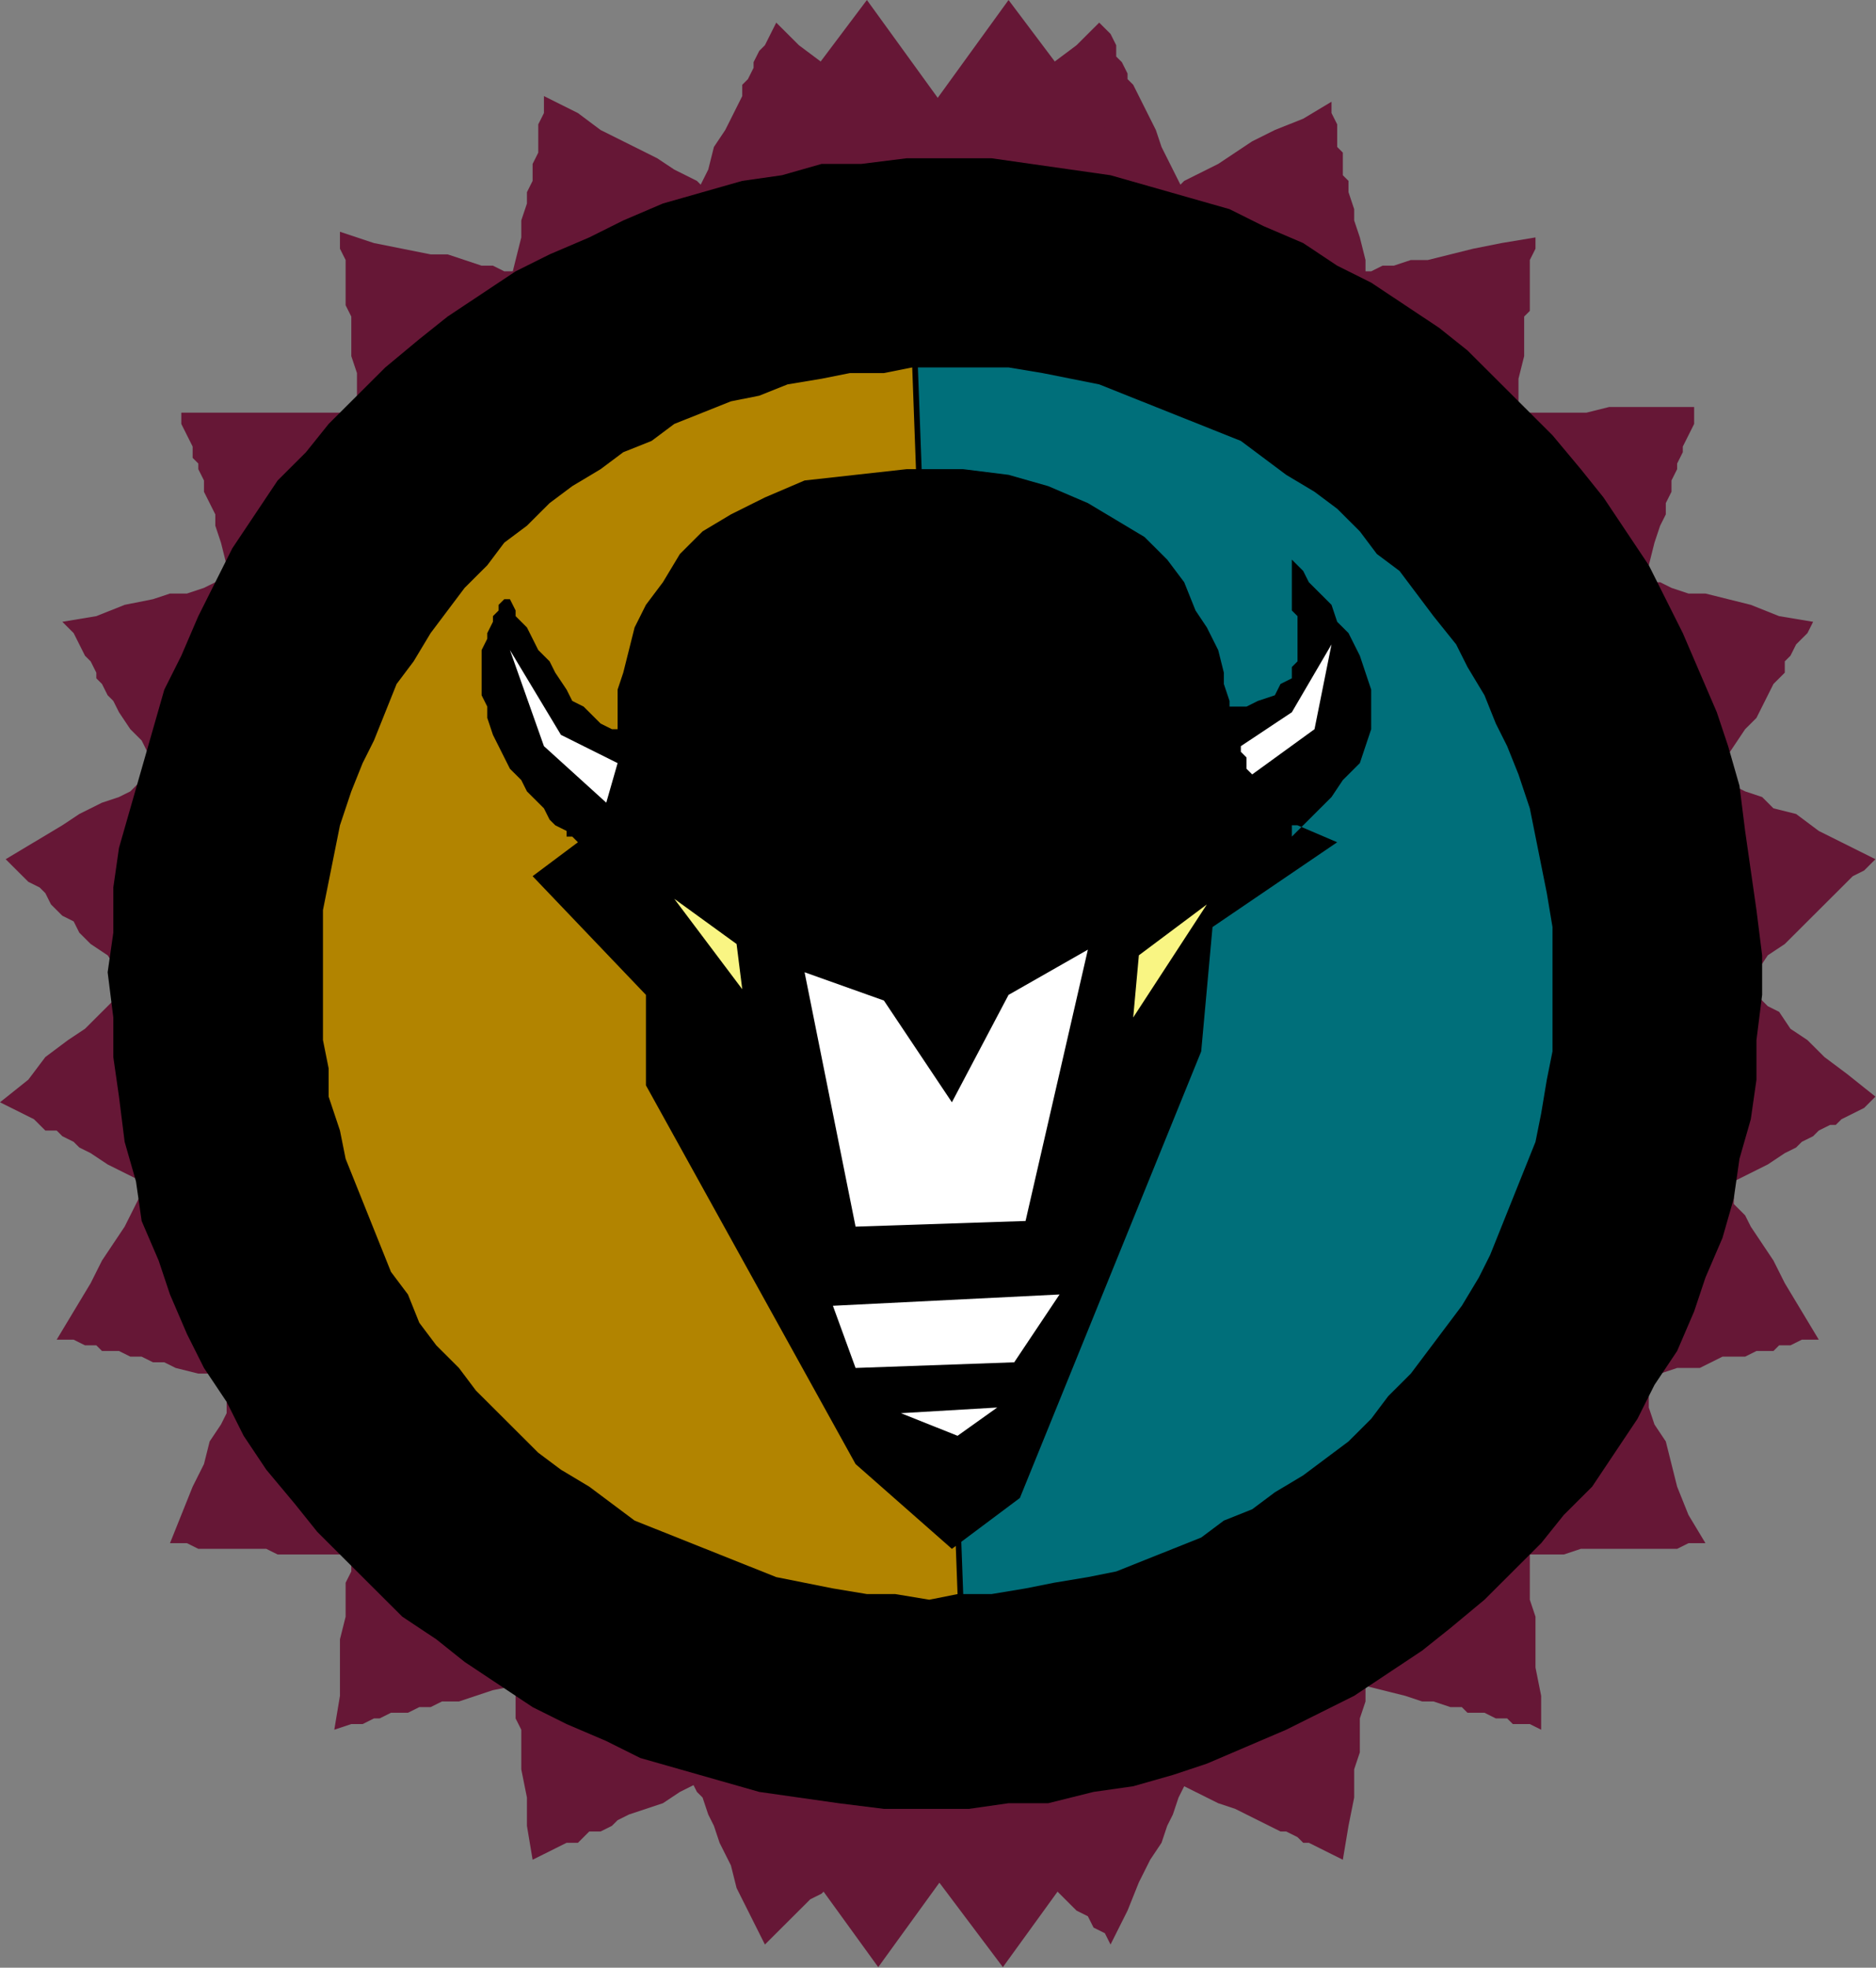
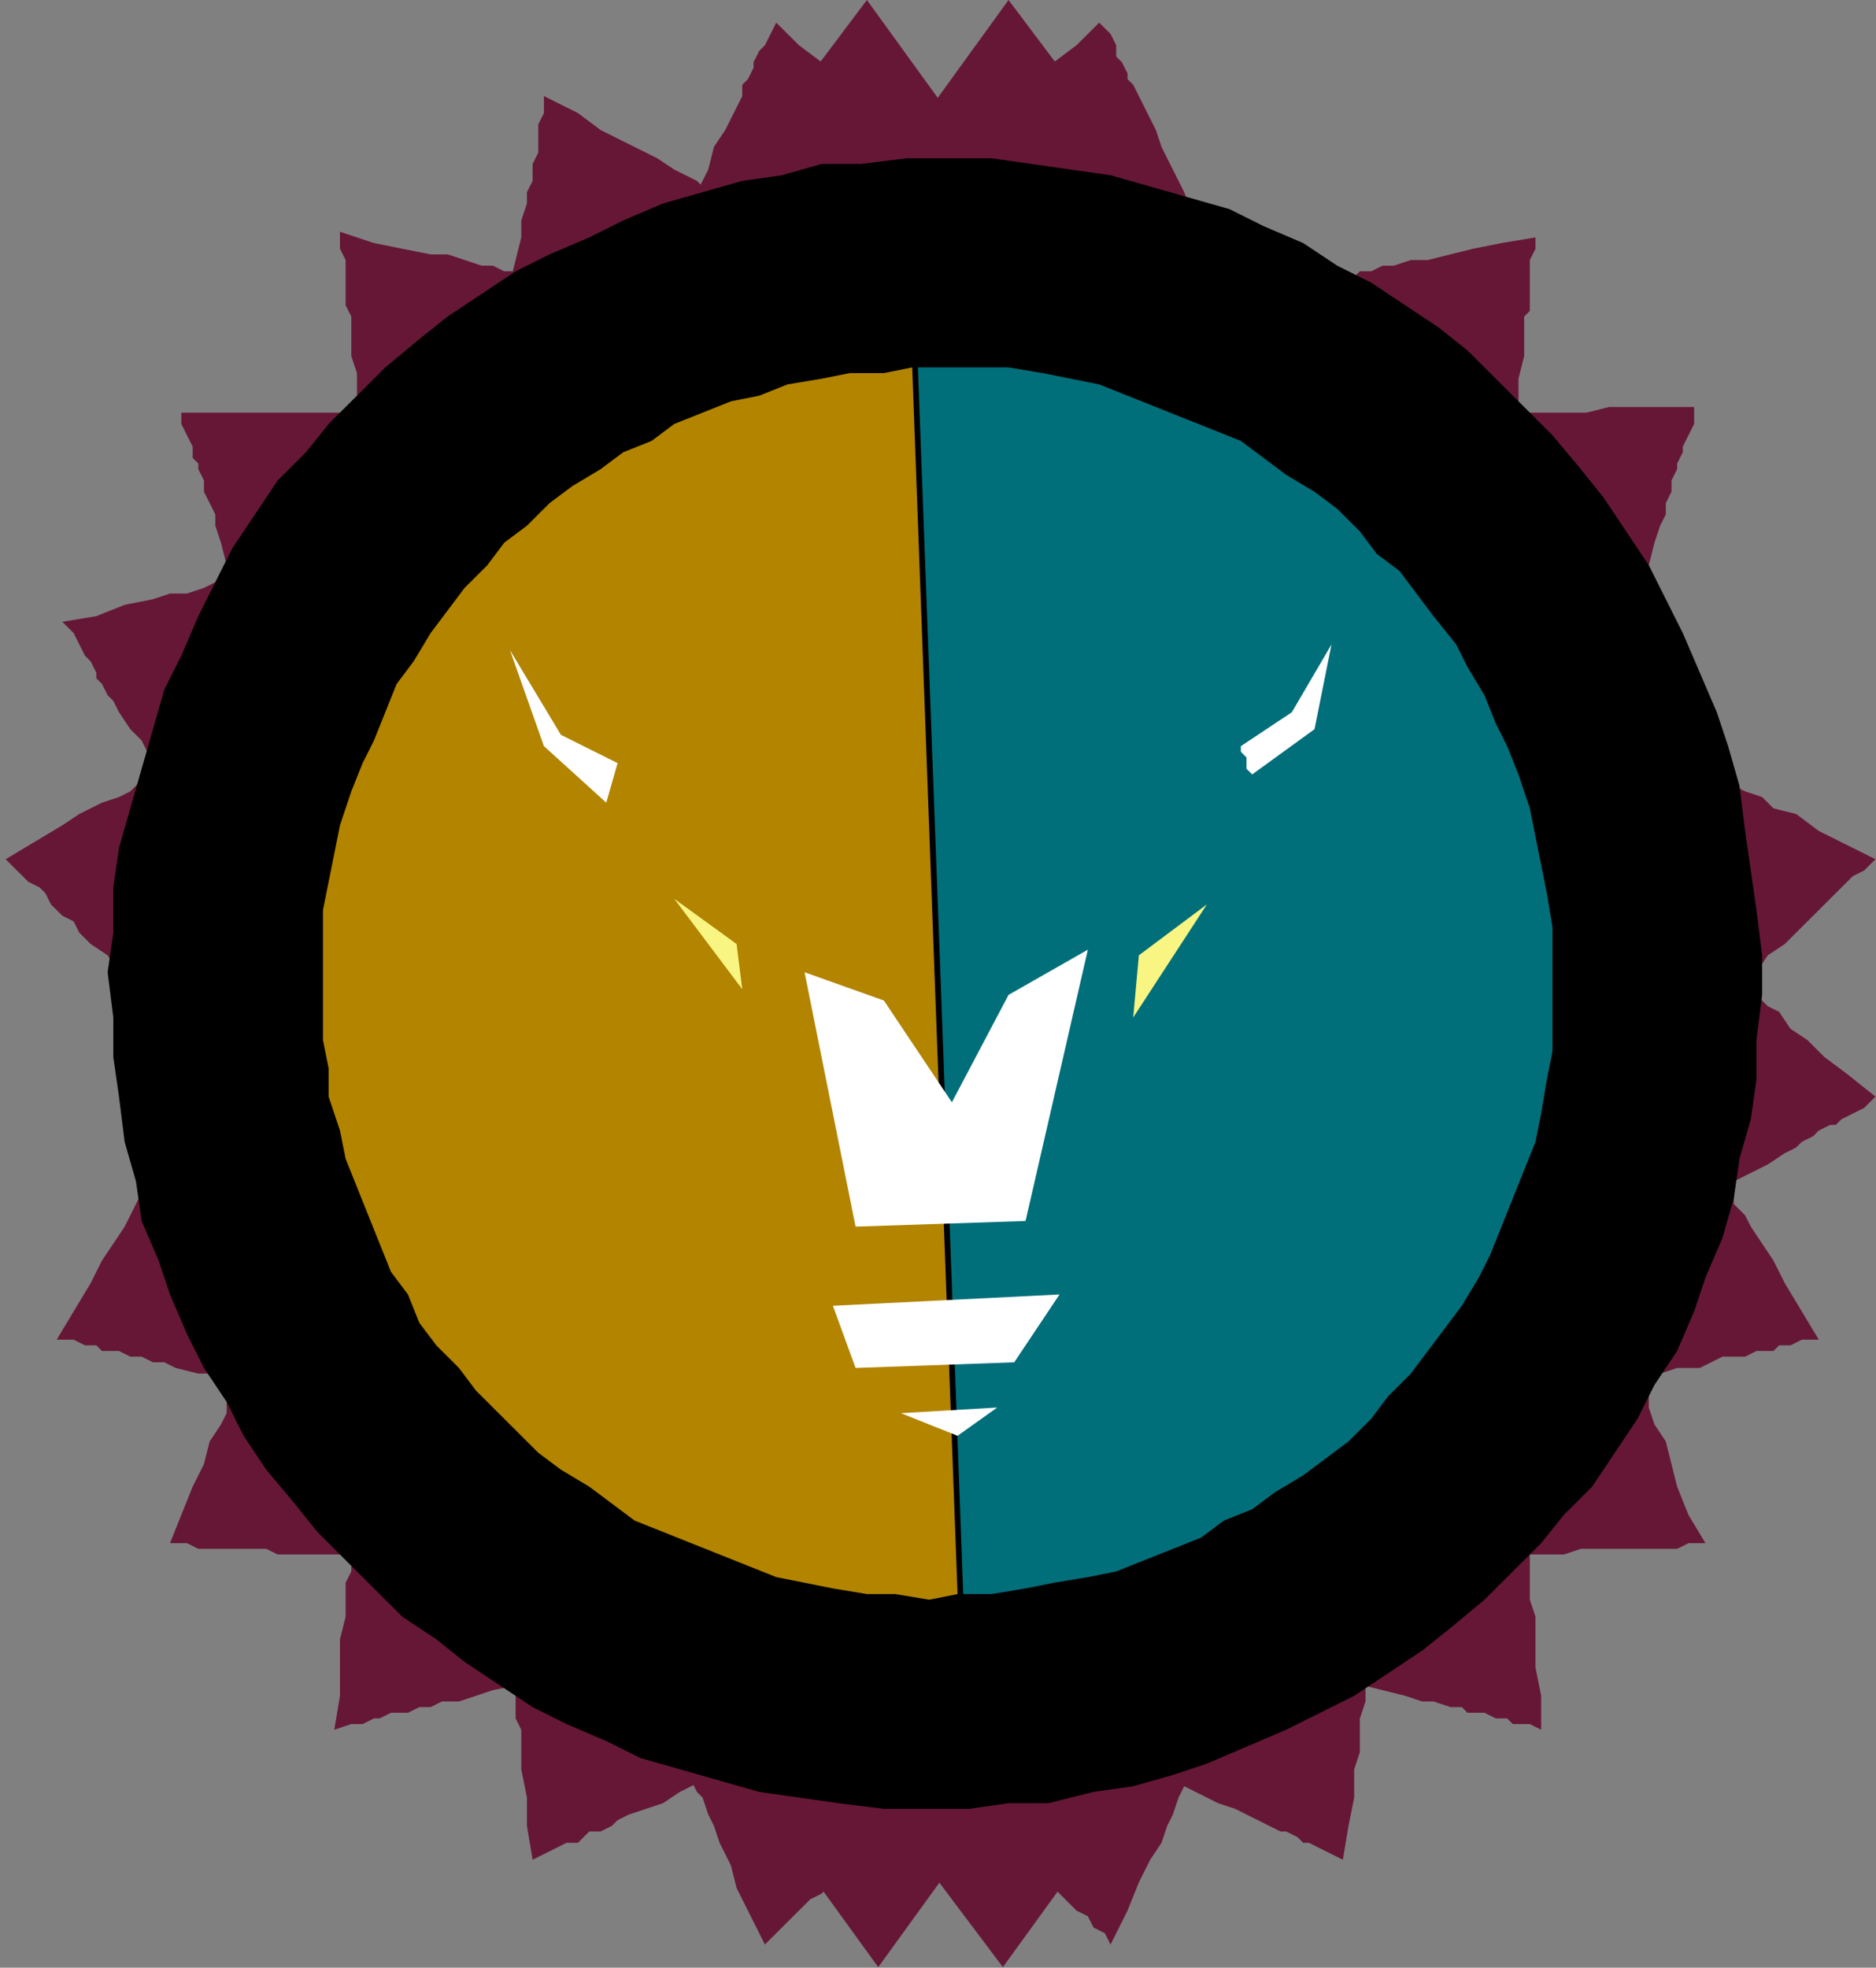
<svg xmlns="http://www.w3.org/2000/svg" xmlns:ns1="http://sodipodi.sourceforge.net/DTD/sodipodi-0.dtd" xmlns:ns2="http://www.inkscape.org/namespaces/inkscape" version="1.0" width="87.732mm" height="91.999mm" id="svg83" ns1:docname="FSA05880.WMF">
  <rect width="100%" height="100%" fill="#808080" stroke="none" />
  <ns1:namedview pagecolor="#ffffff" bordercolor="#666666" borderopacity="1" objecttolerance="10" gridtolerance="10" guidetolerance="10" ns2:pageopacity="0" ns2:pageshadow="2" ns2:window-width="640" ns2:window-height="480" id="namedview85" />
  <defs id="defs3">
    <pattern id="WMFhbasepattern" patternUnits="userSpaceOnUse" width="6" height="6" x="0" y="0" />
  </defs>
  <path style="fill:#661736;fill-rule:evenodd;fill-opacity:1;stroke:none;" d="  M 126.186,35.96   L 153.226,0   L 179.264,35.96   L 126.186,35.96  z " id="path5" />
  <path style="fill:#661736;fill-rule:evenodd;fill-opacity:1;stroke:none;" d="  M 162.239,33.962   L 164.242,31.965   L 165.243,30.966   L 167.246,29.967   L 168.248,27.969   L 169.249,26.97   L 170.251,25.971   L 172.254,24.972   L 173.255,23.974   L 174.257,22.975   L 176.259,20.977   L 178.262,18.979   L 180.265,16.981   L 183.27,13.985   L 186.274,10.988   L 190.28,7.991   L 194.286,3.996   L 196.289,5.993   L 197.29,7.991   L 197.29,9.989   L 198.292,10.988   L 199.293,12.986   L 199.293,13.985   L 200.295,14.983   L 201.296,16.981   L 202.298,18.979   L 203.299,20.977   L 204.301,22.975   L 205.302,25.971   L 207.305,29.967   L 209.308,33.962   L 211.311,38.957   L 213.314,43.951   L 210.31,42.953   L 208.307,42.953   L 206.304,42.953   L 204.301,41.954   L 202.298,41.954   L 200.295,41.954   L 198.292,40.955   L 196.289,40.955   L 194.286,39.956   L 191.282,39.956   L 188.277,38.957   L 185.273,37.958   L 180.265,37.958   L 175.258,36.959   L 169.249,34.961   L 162.239,33.962  z " id="path7" />
-   <path style="fill:#661736;fill-rule:evenodd;fill-opacity:1;stroke:none;" d="  M 196.289,38.957   L 198.292,37.958   L 200.295,36.959   L 202.298,35.96   L 203.299,34.961   L 205.302,34.961   L 206.304,33.962   L 208.307,32.964   L 209.308,31.965   L 211.311,30.966   L 213.314,29.967   L 215.317,28.968   L 218.321,26.97   L 221.326,24.972   L 225.332,22.975   L 230.339,20.977   L 235.346,17.98   L 235.346,19.978   L 236.348,21.976   L 236.348,23.974   L 236.348,25.971   L 237.349,26.97   L 237.349,28.968   L 237.349,30.966   L 238.351,31.965   L 238.351,33.962   L 239.352,36.959   L 239.352,38.957   L 240.354,41.954   L 241.355,45.949   L 241.355,49.945   L 242.357,54.939   L 243.358,60.933   L 241.355,59.934   L 238.351,58.935   L 236.348,57.936   L 235.346,56.937   L 233.344,56.937   L 231.341,55.938   L 230.339,54.939   L 228.336,53.94   L 226.333,52.942   L 223.329,51.943   L 220.324,50.944   L 217.32,48.946   L 213.314,46.948   L 208.307,44.95   L 202.298,41.954   L 196.289,38.957  z " id="path9" />
  <path style="fill:#661736;fill-rule:evenodd;fill-opacity:1;stroke:none;" d="  M 227.335,50.944   L 230.339,49.945   L 232.342,49.945   L 234.345,49.945   L 236.348,48.946   L 237.349,48.946   L 239.352,48.946   L 240.354,47.947   L 242.357,47.947   L 244.36,46.948   L 246.363,46.948   L 249.367,45.949   L 252.372,45.949   L 256.377,44.95   L 260.383,43.951   L 265.391,42.953   L 271.4,41.954   L 271.4,43.951   L 270.398,45.949   L 270.398,47.947   L 270.398,49.945   L 270.398,50.944   L 270.398,52.942   L 270.398,54.939   L 269.397,55.938   L 269.397,57.936   L 269.397,60.933   L 269.397,62.93   L 268.395,66.926   L 268.395,69.923   L 268.395,74.917   L 267.394,79.912   L 266.392,85.905   L 264.389,83.907   L 262.386,81.91   L 261.385,80.911   L 259.382,78.913   L 258.38,77.914   L 257.379,76.915   L 255.376,75.916   L 254.374,73.918   L 252.372,72.919   L 250.369,70.922   L 247.364,68.924   L 245.361,65.927   L 241.355,62.93   L 237.349,59.934   L 233.344,55.938   L 227.335,50.944  z " id="path11" />
  <path style="fill:#661736;fill-rule:evenodd;fill-opacity:1;stroke:none;" d="  M 255.376,72.919   L 257.379,72.919   L 259.382,72.919   L 261.385,72.919   L 263.388,72.919   L 265.391,72.919   L 266.392,72.919   L 268.395,72.919   L 270.398,72.919   L 272.401,72.919   L 274.404,72.919   L 277.408,72.919   L 280.413,72.919   L 284.419,71.921   L 288.425,71.921   L 293.432,71.921   L 299.441,71.921   L 299.441,74.917   L 298.439,76.915   L 297.438,78.913   L 297.438,79.912   L 296.436,81.91   L 296.436,82.908   L 295.435,84.906   L 295.435,86.904   L 294.433,88.902   L 294.433,90.9   L 293.432,92.897   L 292.43,95.894   L 291.429,99.89   L 289.426,103.885   L 288.425,108.88   L 286.422,114.873   L 284.419,112.875   L 283.417,110.878   L 281.414,108.88   L 280.413,106.882   L 279.411,105.883   L 278.41,103.885   L 277.408,102.886   L 276.407,100.889   L 274.404,98.891   L 273.402,96.893   L 271.4,93.896   L 269.397,90.9   L 266.392,87.903   L 263.388,83.907   L 259.382,78.913   L 255.376,72.919  z " id="path13" />
-   <path style="fill:#661736;fill-rule:evenodd;fill-opacity:1;stroke:none;" d="  M 277.408,98.891   L 279.411,99.89   L 281.414,99.89   L 283.417,100.889   L 285.42,100.889   L 286.422,101.887   L 288.425,101.887   L 289.426,102.886   L 291.429,102.886   L 293.432,102.886   L 295.435,103.885   L 298.439,104.884   L 301.444,104.884   L 305.45,105.883   L 309.456,106.882   L 314.463,108.88   L 320.472,109.879   L 319.47,111.876   L 317.467,113.874   L 316.466,115.872   L 315.464,116.871   L 315.464,118.869   L 314.463,119.868   L 313.461,120.866   L 312.46,122.864   L 311.459,124.862   L 310.457,126.86   L 308.454,128.858   L 306.451,131.854   L 304.448,134.851   L 302.445,138.847   L 299.441,142.842   L 296.436,147.837   L 295.435,144.84   L 294.433,142.842   L 293.432,140.844   L 292.43,138.847   L 292.43,136.849   L 291.429,135.85   L 290.428,133.852   L 290.428,131.854   L 289.426,129.857   L 288.425,126.86   L 287.423,123.863   L 285.42,120.866   L 284.419,116.871   L 282.416,111.876   L 279.411,105.883   L 277.408,98.891  z " id="path15" />
  <path style="fill:#661736;fill-rule:evenodd;fill-opacity:1;stroke:none;" d="  M 291.429,130.855   L 294.433,131.854   L 295.435,132.853   L 297.438,133.852   L 299.441,134.851   L 300.442,135.85   L 301.444,135.85   L 303.447,136.849   L 304.448,137.848   L 306.451,138.847   L 308.454,139.846   L 311.459,140.844   L 313.461,142.842   L 317.467,143.841   L 321.473,146.838   L 325.479,148.836   L 331.488,151.832   L 329.485,153.83   L 327.482,154.829   L 326.481,155.828   L 324.478,157.826   L 323.476,158.825   L 322.475,159.823   L 321.473,160.822   L 320.472,161.821   L 318.469,163.819   L 317.467,164.818   L 315.464,166.816   L 312.46,168.814   L 310.457,171.81   L 307.453,174.807   L 303.447,178.802   L 299.441,182.798   L 298.439,179.801   L 298.439,176.805   L 297.438,174.807   L 297.438,172.809   L 297.438,170.811   L 297.438,168.814   L 296.436,167.815   L 296.436,164.818   L 296.436,162.82   L 295.435,159.823   L 295.435,156.827   L 294.433,153.83   L 294.433,148.836   L 293.432,143.841   L 292.43,137.848   L 291.429,130.855  z " id="path17" />
  <path style="fill:#661736;fill-rule:evenodd;fill-opacity:1;stroke:none;" d="  M 297.438,164.818   L 299.441,166.816   L 301.444,167.815   L 302.445,168.814   L 304.448,169.812   L 305.45,171.81   L 306.451,172.809   L 307.453,173.808   L 309.456,174.807   L 310.457,175.806   L 312.46,177.804   L 314.463,178.802   L 316.466,181.799   L 319.47,183.797   L 322.475,186.794   L 326.481,189.79   L 331.488,193.786   L 329.485,195.784   L 327.482,196.783   L 325.479,197.782   L 324.478,198.78   L 323.476,198.78   L 321.473,199.779   L 320.472,200.778   L 318.469,201.777   L 317.467,202.776   L 315.464,203.775   L 312.46,205.773   L 310.457,206.772   L 306.451,208.769   L 303.447,211.766   L 298.439,213.764   L 293.432,217.759   L 293.432,214.763   L 293.432,211.766   L 294.433,209.768   L 294.433,207.77   L 294.433,205.773   L 294.433,203.775   L 294.433,201.777   L 294.433,199.779   L 295.435,197.782   L 295.435,194.785   L 295.435,191.788   L 296.436,187.793   L 296.436,182.798   L 296.436,177.804   L 297.438,171.81   L 297.438,164.818  z " id="path19" />
  <path style="fill:#661736;fill-rule:evenodd;fill-opacity:1;stroke:none;" d="  M 298.439,198.78   L 299.441,200.778   L 300.442,201.777   L 301.444,203.775   L 302.445,205.773   L 303.447,206.772   L 304.448,207.77   L 305.45,209.768   L 306.451,210.767   L 306.451,212.765   L 308.454,214.763   L 309.456,216.761   L 311.459,219.757   L 313.461,222.754   L 315.464,226.75   L 318.469,231.744   L 321.473,236.738   L 318.469,236.738   L 316.466,237.737   L 314.463,237.737   L 313.461,238.736   L 311.459,238.736   L 310.457,238.736   L 308.454,239.735   L 306.451,239.735   L 304.448,239.735   L 302.445,240.734   L 300.442,241.733   L 296.436,241.733   L 293.432,242.732   L 289.426,243.731   L 284.419,245.729   L 278.41,246.727   L 279.411,243.731   L 280.413,241.733   L 281.414,239.735   L 281.414,237.737   L 282.416,235.74   L 283.417,233.742   L 284.419,232.743   L 284.419,230.745   L 285.42,228.747   L 286.422,225.751   L 287.423,222.754   L 289.426,219.757   L 291.429,215.762   L 293.432,210.767   L 295.435,204.774   L 298.439,198.78  z " id="path21" />
  <path style="fill:#661736;fill-rule:evenodd;fill-opacity:1;stroke:none;" d="  M 285.42,231.744   L 285.42,233.742   L 286.422,235.74   L 287.423,237.737   L 287.423,238.736   L 288.425,240.734   L 289.426,241.733   L 289.426,243.731   L 290.428,244.73   L 291.429,246.727   L 291.429,248.725   L 292.43,251.722   L 294.433,254.719   L 295.435,258.714   L 296.436,262.71   L 298.439,267.704   L 301.444,272.699   L 298.439,272.699   L 296.436,273.698   L 294.433,273.698   L 292.43,273.698   L 291.429,273.698   L 289.426,273.698   L 288.425,273.698   L 286.422,273.698   L 284.419,273.698   L 281.414,273.698   L 279.411,273.698   L 276.407,274.697   L 272.401,274.697   L 267.394,274.697   L 262.386,275.695   L 256.377,275.695   L 258.38,272.699   L 259.382,270.701   L 260.383,268.703   L 262.386,267.704   L 263.388,265.706   L 264.389,263.709   L 265.391,262.71   L 266.392,260.712   L 267.394,258.714   L 268.395,256.716   L 270.398,253.72   L 272.401,250.723   L 275.405,246.727   L 277.408,242.732   L 281.414,237.737   L 285.42,231.744  z " id="path23" />
  <path style="fill:#661736;fill-rule:evenodd;fill-opacity:1;stroke:none;" d="  M 269.397,260.712   L 269.397,263.709   L 269.397,265.706   L 269.397,267.704   L 269.397,268.703   L 269.397,270.701   L 269.397,272.699   L 270.398,273.698   L 270.398,275.695   L 270.398,277.693   L 270.398,279.691   L 270.398,282.688   L 271.4,285.684   L 271.4,289.68   L 271.4,294.674   L 272.401,299.669   L 272.401,305.662   L 270.398,304.663   L 267.394,304.663   L 266.392,303.665   L 264.389,303.665   L 262.386,302.666   L 261.385,302.666   L 259.382,302.666   L 258.38,301.667   L 256.377,301.667   L 253.373,300.668   L 251.37,300.668   L 248.366,299.669   L 244.36,298.67   L 240.354,297.671   L 235.346,296.672   L 229.338,295.673   L 231.341,293.676   L 233.344,291.678   L 235.346,289.68   L 236.348,288.681   L 238.351,287.682   L 239.352,286.683   L 240.354,284.686   L 242.357,283.687   L 244.36,281.689   L 246.363,280.69   L 248.366,278.692   L 251.37,275.695   L 255.376,272.699   L 259.382,269.702   L 263.388,265.706   L 269.397,260.712  z " id="path25" />
  <path style="fill:#661736;fill-rule:evenodd;fill-opacity:1;stroke:none;" d="  M 242.357,284.686   L 242.357,286.683   L 242.357,288.681   L 242.357,290.679   L 241.355,292.677   L 241.355,293.676   L 241.355,295.673   L 241.355,297.671   L 241.355,298.67   L 241.355,300.668   L 240.354,303.665   L 240.354,305.662   L 240.354,309.658   L 239.352,312.655   L 239.352,317.649   L 238.351,322.644   L 237.349,328.637   L 235.346,327.638   L 233.344,326.639   L 231.341,325.64   L 230.339,325.64   L 229.338,324.641   L 227.335,323.642   L 226.333,323.642   L 224.33,322.644   L 222.327,321.645   L 220.324,320.646   L 218.321,319.647   L 215.317,318.648   L 211.311,316.65   L 207.305,314.652   L 202.298,312.655   L 197.29,310.657   L 199.293,308.659   L 202.298,307.66   L 204.301,306.661   L 205.302,305.662   L 207.305,304.663   L 209.308,303.665   L 210.31,302.666   L 212.313,301.667   L 214.315,300.668   L 216.318,298.67   L 219.323,297.671   L 222.327,295.673   L 226.333,293.676   L 231.341,290.679   L 236.348,287.682   L 242.357,284.686  z " id="path27" />
  <path style="fill:#661736;fill-rule:evenodd;fill-opacity:1;stroke:none;" d="  M 215.317,302.666   L 214.315,304.663   L 213.314,306.661   L 212.313,308.659   L 211.311,310.657   L 211.311,311.656   L 210.31,312.655   L 209.308,314.652   L 209.308,315.651   L 208.307,317.649   L 207.305,320.646   L 206.304,322.644   L 205.302,325.64   L 203.299,328.637   L 201.296,332.633   L 199.293,337.627   L 196.289,343.62   L 195.287,341.623   L 193.285,340.624   L 192.283,338.626   L 190.28,337.627   L 189.279,336.628   L 188.277,335.629   L 187.276,334.63   L 186.274,333.631   L 184.271,331.634   L 183.27,330.635   L 180.265,328.637   L 178.262,326.639   L 175.258,323.642   L 172.254,320.646   L 168.248,317.649   L 163.24,313.654   L 166.245,312.655   L 169.249,312.655   L 171.252,311.656   L 173.255,311.656   L 175.258,310.657   L 177.261,310.657   L 179.264,310.657   L 181.267,309.658   L 183.27,309.658   L 186.274,308.659   L 189.279,308.659   L 192.283,307.66   L 197.29,306.661   L 202.298,305.662   L 208.307,303.665   L 215.317,302.666  z " id="path29" />
  <path style="fill:#661736;fill-rule:evenodd;fill-opacity:1;stroke:none;" d="  M 181.267,311.656   L 155.229,347.616   L 129.19,311.656   L 181.267,311.656  z " id="path31" />
  <path style="fill:#661736;fill-rule:evenodd;fill-opacity:1;stroke:none;" d="  M 205.302,35.96   L 178.262,0   L 152.224,35.96   L 205.302,35.96  z " id="path33" />
  <path style="fill:#661736;fill-rule:evenodd;fill-opacity:1;stroke:none;" d="  M 169.249,33.962   L 167.246,31.965   L 166.245,30.966   L 164.242,28.968   L 163.24,27.969   L 162.239,26.97   L 161.237,25.971   L 160.236,24.972   L 159.234,23.974   L 157.231,21.976   L 156.23,20.977   L 154.227,18.979   L 151.223,16.981   L 148.218,13.985   L 145.214,10.988   L 141.208,7.991   L 137.202,3.996   L 136.201,5.993   L 135.199,7.991   L 134.198,8.99   L 133.196,10.988   L 133.196,11.987   L 132.195,13.985   L 131.193,14.983   L 131.193,16.981   L 130.192,18.979   L 129.19,20.977   L 128.189,22.975   L 126.186,25.971   L 125.184,29.967   L 123.181,33.962   L 120.177,37.958   L 118.174,43.951   L 121.178,42.953   L 123.181,42.953   L 126.186,41.954   L 128.189,41.954   L 129.19,41.954   L 131.193,40.955   L 133.196,40.955   L 135.199,39.956   L 137.202,39.956   L 140.206,38.957   L 143.211,38.957   L 147.217,37.958   L 151.223,36.959   L 156.23,35.96   L 162.239,34.961   L 169.249,33.962  z " id="path35" />
  <path style="fill:#661736;fill-rule:evenodd;fill-opacity:1;stroke:none;" d="  M 135.199,38.957   L 133.196,37.958   L 131.193,36.959   L 130.192,35.96   L 128.189,34.961   L 127.187,33.962   L 125.184,33.962   L 124.183,32.964   L 123.181,31.965   L 121.178,30.966   L 119.175,29.967   L 116.171,27.969   L 114.168,26.97   L 110.162,24.972   L 106.156,22.975   L 102.15,19.978   L 96.142,16.981   L 96.142,19.978   L 95.14,21.976   L 95.14,23.974   L 95.14,24.972   L 95.14,26.97   L 94.139,28.968   L 94.139,29.967   L 94.139,31.965   L 93.137,33.962   L 93.137,35.96   L 92.136,38.957   L 92.136,41.954   L 91.134,45.949   L 90.133,49.945   L 89.131,54.939   L 88.13,60.933   L 90.133,59.934   L 93.137,58.935   L 95.14,57.936   L 97.143,56.937   L 98.144,55.938   L 100.147,54.939   L 102.15,54.939   L 104.153,53.94   L 106.156,52.942   L 108.159,51.943   L 111.164,49.945   L 115.17,48.946   L 119.175,46.948   L 123.181,44.95   L 129.19,41.954   L 135.199,38.957  z " id="path37" />
  <path style="fill:#661736;fill-rule:evenodd;fill-opacity:1;stroke:none;" d="  M 104.153,50.944   L 101.149,49.945   L 99.146,49.945   L 97.143,48.946   L 96.142,48.946   L 94.139,48.946   L 93.137,47.947   L 91.134,47.947   L 89.131,47.947   L 87.128,46.948   L 85.125,46.948   L 82.121,45.949   L 79.116,44.95   L 76.112,44.95   L 71.105,43.951   L 66.097,42.953   L 60.088,40.955   L 60.088,43.951   L 61.09,45.949   L 61.09,47.947   L 61.09,49.945   L 61.09,50.944   L 61.09,52.942   L 61.09,53.94   L 62.091,55.938   L 62.091,57.936   L 62.091,59.934   L 62.091,62.93   L 63.093,65.927   L 63.093,69.923   L 63.093,73.918   L 64.094,79.912   L 64.094,85.905   L 67.099,83.907   L 69.102,81.91   L 70.103,79.912   L 72.106,78.913   L 73.108,77.914   L 74.109,76.915   L 76.112,74.917   L 77.114,73.918   L 79.116,71.921   L 81.119,70.922   L 84.124,68.924   L 87.128,65.927   L 90.133,62.93   L 94.139,59.934   L 98.144,55.938   L 104.153,50.944  z " id="path39" />
  <path style="fill:#661736;fill-rule:evenodd;fill-opacity:1;stroke:none;" d="  M 76.112,72.919   L 74.109,72.919   L 72.106,72.919   L 70.103,72.919   L 68.1,72.919   L 67.099,72.919   L 65.096,72.919   L 63.093,72.919   L 62.091,72.919   L 60.088,72.919   L 57.084,72.919   L 55.081,72.919   L 51.075,72.919   L 48.071,72.919   L 43.063,72.919   L 38.056,72.919   L 32.047,72.919   L 32.047,74.917   L 33.049,76.915   L 34.05,78.913   L 34.05,80.911   L 35.052,81.91   L 35.052,82.908   L 36.053,84.906   L 36.053,86.904   L 37.055,88.902   L 38.056,90.9   L 38.056,92.897   L 39.057,95.894   L 40.059,99.89   L 42.062,103.885   L 43.063,108.88   L 45.066,114.873   L 47.069,112.875   L 48.071,110.878   L 50.074,108.88   L 51.075,106.882   L 52.077,105.883   L 53.078,103.885   L 54.08,102.886   L 56.083,100.889   L 57.084,98.891   L 59.087,96.893   L 60.088,93.896   L 63.093,90.9   L 65.096,87.903   L 68.1,83.907   L 72.106,78.913   L 76.112,72.919  z " id="path41" />
  <path style="fill:#661736;fill-rule:evenodd;fill-opacity:1;stroke:none;" d="  M 54.08,98.891   L 52.077,99.89   L 50.074,99.89   L 48.071,100.889   L 46.068,100.889   L 45.066,101.887   L 43.063,101.887   L 42.062,101.887   L 40.059,102.886   L 38.056,102.886   L 36.053,103.885   L 33.049,104.884   L 30.044,104.884   L 27.04,105.883   L 22.032,106.882   L 17.025,108.88   L 11.016,109.879   L 13.019,111.876   L 14.021,113.874   L 15.022,115.872   L 16.024,116.871   L 17.025,118.869   L 17.025,119.868   L 18.027,120.866   L 19.028,122.864   L 20.029,123.863   L 21.031,125.861   L 23.034,128.858   L 25.037,130.855   L 27.04,134.851   L 29.043,137.848   L 32.047,142.842   L 35.052,147.837   L 36.053,144.84   L 37.055,142.842   L 38.056,140.844   L 39.057,138.847   L 39.057,136.849   L 40.059,134.851   L 41.06,133.852   L 42.062,131.854   L 42.062,129.857   L 43.063,126.86   L 45.066,123.863   L 46.068,120.866   L 48.071,115.872   L 50.074,111.876   L 52.077,105.883   L 54.08,98.891  z " id="path43" />
  <path style="fill:#661736;fill-rule:evenodd;fill-opacity:1;stroke:none;" d="  M 40.059,130.855   L 38.056,131.854   L 36.053,132.853   L 34.05,133.852   L 33.049,134.851   L 31.046,134.851   L 30.044,135.85   L 28.041,136.849   L 27.04,137.848   L 25.037,137.848   L 23.034,139.846   L 21.031,140.844   L 18.027,141.843   L 14.021,143.841   L 11.016,145.839   L 6.009,148.836   L 1.001,151.832   L 2.003,152.831   L 4.006,154.829   L 5.007,155.828   L 7.01,156.827   L 8.012,157.826   L 9.013,159.823   L 10.015,160.822   L 11.016,161.821   L 13.019,162.82   L 14.021,164.818   L 16.024,166.816   L 19.028,168.814   L 21.031,171.81   L 24.035,174.807   L 28.041,177.804   L 32.047,182.798   L 33.049,179.801   L 33.049,176.805   L 34.05,174.807   L 34.05,172.809   L 34.05,170.811   L 35.052,168.814   L 35.052,166.816   L 35.052,164.818   L 35.052,162.82   L 36.053,159.823   L 36.053,156.827   L 37.055,152.831   L 37.055,148.836   L 38.056,143.841   L 39.057,137.848   L 40.059,130.855  z " id="path45" />
-   <path style="fill:#661736;fill-rule:evenodd;fill-opacity:1;stroke:none;" d="  M 34.05,164.818   L 32.047,166.816   L 30.044,167.815   L 29.043,169.812   L 27.04,170.811   L 26.038,171.81   L 25.037,172.809   L 24.035,173.808   L 22.032,174.807   L 21.031,175.806   L 19.028,177.804   L 17.025,179.801   L 15.022,181.799   L 12.018,183.797   L 8.012,186.794   L 5.007,190.789   L 0,194.785   L 2.003,195.784   L 4.006,196.783   L 6.009,197.782   L 7.01,198.78   L 8.012,199.779   L 10.015,199.779   L 11.016,200.778   L 13.019,201.777   L 14.021,202.776   L 16.024,203.775   L 19.028,205.773   L 21.031,206.772   L 25.037,208.769   L 28.041,211.766   L 33.049,213.764   L 38.056,217.759   L 38.056,214.763   L 38.056,211.766   L 37.055,209.768   L 37.055,207.77   L 37.055,205.773   L 37.055,203.775   L 37.055,201.777   L 37.055,199.779   L 36.053,197.782   L 36.053,194.785   L 36.053,191.788   L 36.053,187.793   L 35.052,183.797   L 35.052,177.804   L 34.05,171.81   L 34.05,164.818  z " id="path47" />
  <path style="fill:#661736;fill-rule:evenodd;fill-opacity:1;stroke:none;" d="  M 33.049,198.78   L 32.047,200.778   L 31.046,202.776   L 30.044,203.775   L 29.043,205.773   L 28.041,206.772   L 27.04,207.77   L 26.038,209.768   L 25.037,210.767   L 24.035,212.765   L 23.034,214.763   L 22.032,216.761   L 20.029,219.757   L 18.027,222.754   L 16.024,226.75   L 13.019,231.744   L 10.015,236.738   L 13.019,236.738   L 15.022,237.737   L 17.025,237.737   L 18.027,238.736   L 20.029,238.736   L 21.031,238.736   L 23.034,239.735   L 25.037,239.735   L 27.04,240.734   L 29.043,240.734   L 31.046,241.733   L 35.052,242.732   L 38.056,242.732   L 42.062,243.731   L 48.071,245.729   L 53.078,246.727   L 52.077,243.731   L 51.075,241.733   L 50.074,239.735   L 50.074,237.737   L 49.072,235.74   L 48.071,234.741   L 47.069,232.743   L 47.069,230.745   L 46.068,228.747   L 45.066,225.751   L 44.065,222.754   L 42.062,219.757   L 40.059,215.762   L 38.056,210.767   L 36.053,204.774   L 33.049,198.78  z " id="path49" />
  <path style="fill:#661736;fill-rule:evenodd;fill-opacity:1;stroke:none;" d="  M 46.068,231.744   L 46.068,233.742   L 45.066,235.74   L 44.065,237.737   L 44.065,238.736   L 43.063,240.734   L 42.062,241.733   L 42.062,243.731   L 41.06,245.729   L 40.059,246.727   L 40.059,249.724   L 39.057,251.722   L 37.055,254.719   L 36.053,258.714   L 34.05,262.71   L 32.047,267.704   L 30.044,272.699   L 33.049,272.699   L 35.052,273.698   L 37.055,273.698   L 39.057,273.698   L 40.059,273.698   L 42.062,273.698   L 43.063,273.698   L 45.066,273.698   L 47.069,273.698   L 49.072,274.697   L 52.077,274.697   L 55.081,274.697   L 59.087,274.697   L 63.093,274.697   L 69.102,275.695   L 75.111,275.695   L 73.108,273.698   L 72.106,270.701   L 70.103,268.703   L 69.102,267.704   L 68.1,265.706   L 67.099,264.708   L 66.097,262.71   L 65.096,260.712   L 64.094,258.714   L 63.093,256.716   L 61.09,253.72   L 59.087,250.723   L 56.083,246.727   L 54.08,242.732   L 50.074,237.737   L 46.068,231.744  z " id="path51" />
  <path style="fill:#661736;fill-rule:evenodd;fill-opacity:1;stroke:none;" d="  M 63.093,260.712   L 62.091,263.709   L 62.091,265.706   L 62.091,267.704   L 62.091,268.703   L 62.091,270.701   L 62.091,272.699   L 62.091,273.698   L 62.091,275.695   L 62.091,277.693   L 61.09,279.691   L 61.09,282.688   L 61.09,285.684   L 60.088,289.68   L 60.088,293.676   L 60.088,299.669   L 59.087,305.662   L 62.091,304.663   L 64.094,304.663   L 66.097,303.665   L 67.099,303.665   L 69.102,302.666   L 70.103,302.666   L 72.106,302.666   L 74.109,301.667   L 76.112,301.667   L 78.115,300.668   L 81.119,300.668   L 84.124,299.669   L 87.128,298.67   L 92.136,297.671   L 97.143,296.672   L 102.15,294.674   L 100.147,292.677   L 98.144,291.678   L 97.143,289.68   L 95.14,288.681   L 94.139,287.682   L 92.136,285.684   L 91.134,284.686   L 89.131,283.687   L 88.13,281.689   L 86.127,280.69   L 83.122,278.692   L 80.118,275.695   L 77.114,272.699   L 73.108,269.702   L 68.1,265.706   L 63.093,260.712  z " id="path53" />
  <path style="fill:#661736;fill-rule:evenodd;fill-opacity:1;stroke:none;" d="  M 89.131,284.686   L 89.131,286.683   L 89.131,288.681   L 90.133,290.679   L 90.133,292.677   L 90.133,294.674   L 90.133,295.673   L 90.133,297.671   L 91.134,298.67   L 91.134,300.668   L 91.134,303.665   L 92.136,305.662   L 92.136,309.658   L 92.136,312.655   L 93.137,317.649   L 93.137,322.644   L 94.139,328.637   L 96.142,327.638   L 98.144,326.639   L 100.147,325.64   L 102.15,325.64   L 103.152,324.641   L 104.153,323.642   L 106.156,323.642   L 108.159,322.644   L 109.161,321.645   L 111.164,320.646   L 114.168,319.647   L 117.172,318.648   L 120.177,316.65   L 124.183,314.652   L 129.19,312.655   L 134.198,310.657   L 132.195,308.659   L 130.192,307.66   L 128.189,306.661   L 126.186,305.662   L 125.184,304.663   L 123.181,303.665   L 121.178,302.666   L 120.177,301.667   L 118.174,300.668   L 115.17,299.669   L 112.165,297.671   L 109.161,295.673   L 105.155,293.676   L 101.149,290.679   L 95.14,287.682   L 89.131,284.686  z " id="path55" />
  <path style="fill:#661736;fill-rule:evenodd;fill-opacity:1;stroke:none;" d="  M 116.171,302.666   L 118.174,304.663   L 118.174,306.661   L 119.175,308.659   L 120.177,310.657   L 121.178,311.656   L 121.178,312.655   L 122.18,314.652   L 123.181,316.65   L 124.183,317.649   L 125.184,320.646   L 126.186,322.644   L 127.187,325.64   L 129.19,329.636   L 130.192,333.631   L 132.195,337.627   L 135.199,343.62   L 137.202,341.623   L 138.203,340.624   L 140.206,338.626   L 141.208,337.627   L 142.209,336.628   L 143.211,335.629   L 145.214,334.63   L 146.215,333.631   L 147.217,331.634   L 149.22,330.635   L 151.223,328.637   L 154.227,326.639   L 156.23,323.642   L 160.236,320.646   L 163.24,317.649   L 168.248,313.654   L 165.243,312.655   L 162.239,312.655   L 160.236,311.656   L 158.233,311.656   L 157.231,310.657   L 155.229,310.657   L 153.226,310.657   L 151.223,309.658   L 149.22,309.658   L 146.215,308.659   L 143.211,308.659   L 139.205,307.66   L 135.199,306.661   L 130.192,305.662   L 124.183,303.665   L 116.171,302.666  z " id="path57" />
  <path style="fill:#661736;fill-rule:evenodd;fill-opacity:1;stroke:none;" d="  M 150.221,311.656   L 177.261,347.616   L 203.299,311.656   L 150.221,311.656  z " id="path59" />
  <path style="fill:#000000;fill-rule:evenodd;fill-opacity:1;stroke:none;" d="  M 160.236,27.969   L 167.246,27.969   L 175.258,27.969   L 182.268,28.968   L 189.279,29.967   L 196.289,30.966   L 203.299,32.964   L 210.31,34.961   L 217.32,36.959   L 223.329,39.956   L 230.339,42.953   L 236.348,46.948   L 242.357,49.945   L 248.366,53.94   L 254.374,57.936   L 259.382,61.932   L 264.389,66.926   L 269.397,71.921   L 274.404,76.915   L 279.411,82.908   L 283.417,87.903   L 287.423,93.896   L 291.429,99.89   L 294.433,105.883   L 297.438,111.876   L 300.442,118.869   L 303.447,125.861   L 305.45,131.854   L 307.453,138.847   L 308.454,146.838   L 309.456,153.83   L 310.457,160.822   L 311.459,168.814   L 311.459,175.806   L 310.457,183.797   L 310.457,190.789   L 309.456,197.782   L 307.453,204.774   L 306.451,211.766   L 304.448,218.758   L 301.444,225.751   L 299.441,231.744   L 296.436,238.736   L 292.43,244.73   L 289.426,250.723   L 285.42,256.716   L 281.414,262.71   L 276.407,267.704   L 272.401,272.699   L 267.394,277.693   L 262.386,282.688   L 256.377,287.682   L 251.37,291.678   L 245.361,295.673   L 239.352,299.669   L 233.344,302.666   L 227.335,305.662   L 220.324,308.659   L 213.314,311.656   L 207.305,313.654   L 200.295,315.651   L 193.285,316.65   L 185.273,318.648   L 178.262,318.648   L 171.252,319.647   L 163.24,319.647   L 156.23,319.647   L 148.218,318.648   L 141.208,317.649   L 134.198,316.65   L 127.187,314.652   L 120.177,312.655   L 113.167,310.657   L 107.158,307.66   L 100.147,304.663   L 94.139,301.667   L 88.13,297.671   L 82.121,293.676   L 77.114,289.68   L 71.105,285.684   L 66.097,280.69   L 61.09,275.695   L 56.083,270.701   L 52.077,265.706   L 47.069,259.713   L 43.063,253.72   L 40.059,247.726   L 36.053,241.733   L 33.049,235.74   L 30.044,228.747   L 28.041,222.754   L 25.037,215.762   L 24.035,208.769   L 22.032,201.777   L 21.031,193.786   L 20.029,186.794   L 20.029,179.801   L 19.028,171.81   L 20.029,164.818   L 20.029,156.827   L 21.031,149.834   L 23.034,142.842   L 25.037,135.85   L 27.04,128.858   L 29.043,121.865   L 32.047,115.872   L 35.052,108.88   L 38.056,102.886   L 41.06,96.893   L 45.066,90.9   L 49.072,84.906   L 54.08,79.912   L 58.086,74.917   L 63.093,69.923   L 68.1,64.928   L 74.109,59.934   L 79.116,55.938   L 85.125,51.943   L 91.134,47.947   L 97.143,44.95   L 104.153,41.954   L 110.162,38.957   L 117.172,35.96   L 124.183,33.962   L 131.193,31.965   L 138.203,30.966   L 145.214,28.968   L 152.224,28.968   L 160.236,27.969  z " id="path61" />
  <path style="fill:#b28400;fill-rule:evenodd;fill-opacity:1;stroke:none;" d="  M 165.243,173.808   L 169.249,281.689   L 164.242,282.688   L 158.233,281.689   L 153.226,281.689   L 147.217,280.69   L 142.209,279.691   L 137.202,278.692   L 132.195,276.694   L 127.187,274.697   L 122.18,272.699   L 117.172,270.701   L 112.165,268.703   L 108.159,265.706   L 104.153,262.71   L 99.146,259.713   L 95.14,256.716   L 91.134,252.721   L 88.13,249.724   L 84.124,245.729   L 81.119,241.733   L 77.114,237.737   L 74.109,233.742   L 72.106,228.747   L 69.102,224.752   L 67.099,219.757   L 65.096,214.763   L 63.093,209.768   L 61.09,204.774   L 60.088,199.779   L 58.086,193.786   L 58.086,188.791   L 57.084,183.797   L 57.084,177.804   L 57.084,171.81   L 57.084,166.816   L 57.084,160.822   L 58.086,155.828   L 59.087,150.833   L 60.088,145.839   L 62.091,139.846   L 64.094,134.851   L 66.097,130.855   L 68.1,125.861   L 70.103,120.866   L 73.108,116.871   L 76.112,111.876   L 79.116,107.881   L 82.121,103.885   L 86.127,99.89   L 89.131,95.894   L 93.137,92.897   L 97.143,88.902   L 101.149,85.905   L 106.156,82.908   L 110.162,79.912   L 115.17,77.914   L 119.175,74.917   L 124.183,72.919   L 129.19,70.922   L 134.198,69.923   L 139.205,67.925   L 145.214,66.926   L 150.221,65.927   L 156.23,65.927   L 161.237,64.928   L 165.243,173.808  z " id="path63" />
  <path style="fill:#006f7a;fill-rule:evenodd;fill-opacity:1;stroke:none;" d="  M 166.245,172.809   L 170.251,281.689   L 175.258,281.689   L 181.267,280.69   L 186.274,279.691   L 192.283,278.692   L 197.29,277.693   L 202.298,275.695   L 207.305,273.698   L 212.313,271.7   L 216.318,268.703   L 221.326,266.705   L 225.332,263.709   L 230.339,260.712   L 234.345,257.715   L 238.351,254.719   L 242.357,250.723   L 245.361,246.727   L 249.367,242.732   L 252.372,238.736   L 255.376,234.741   L 258.38,230.745   L 261.385,225.751   L 263.388,221.755   L 265.391,216.761   L 267.394,211.766   L 269.397,206.772   L 271.4,201.777   L 272.401,196.783   L 273.402,190.789   L 274.404,185.795   L 274.404,180.8   L 274.404,174.807   L 274.404,169.812   L 274.404,163.819   L 273.402,157.826   L 272.401,152.831   L 271.4,147.837   L 270.398,142.842   L 268.395,136.849   L 266.392,131.854   L 264.389,127.859   L 262.386,122.864   L 259.382,117.87   L 257.379,113.874   L 253.373,108.88   L 250.369,104.884   L 247.364,100.889   L 243.358,97.892   L 240.354,93.896   L 236.348,89.901   L 232.342,86.904   L 227.335,83.907   L 223.329,80.911   L 219.323,77.914   L 214.315,75.916   L 209.308,73.918   L 204.301,71.921   L 199.293,69.923   L 194.286,67.925   L 189.279,66.926   L 184.271,65.927   L 178.262,64.928   L 173.255,64.928   L 167.246,64.928   L 162.239,64.928   L 166.245,172.809  z " id="path65" />
-   <path style="fill:#000000;fill-rule:evenodd;fill-opacity:1;stroke:none;" d="  M 109.161,128.858   L 109.161,128.858   L 109.161,127.859   L 109.161,124.862   L 109.161,121.865   L 110.162,118.869   L 111.164,114.873   L 112.165,110.878   L 114.168,106.882   L 117.172,102.886   L 120.177,97.892   L 124.183,93.896   L 129.19,90.9   L 135.199,87.903   L 142.209,84.906   L 151.223,83.907   L 160.236,82.908   L 170.251,82.908   L 178.262,83.907   L 185.273,85.905   L 192.283,88.902   L 197.29,91.898   L 202.298,94.895   L 206.304,98.891   L 209.308,102.886   L 211.311,107.881   L 213.314,110.878   L 215.317,114.873   L 216.318,118.869   L 216.318,120.866   L 217.32,123.863   L 217.32,124.862   L 217.32,125.861   L 217.32,124.862   L 219.323,124.862   L 220.324,124.862   L 222.327,123.863   L 225.332,122.864   L 226.333,120.866   L 228.336,119.868   L 228.336,117.87   L 229.338,116.871   L 229.338,114.873   L 229.338,113.874   L 229.338,111.876   L 229.338,110.878   L 229.338,108.88   L 228.336,107.881   L 228.336,105.883   L 228.336,104.884   L 228.336,102.886   L 228.336,101.887   L 228.336,100.889   L 228.336,99.89   L 228.336,98.891   L 228.336,98.891   L 228.336,98.891   L 228.336,98.891   L 229.338,99.89   L 230.339,100.889   L 231.341,102.886   L 233.344,104.884   L 235.346,106.882   L 236.348,109.879   L 238.351,111.876   L 240.354,115.872   L 241.355,118.869   L 242.357,121.865   L 242.357,124.862   L 242.357,128.858   L 241.355,131.854   L 240.354,134.851   L 237.349,137.848   L 235.346,140.844   L 233.344,142.842   L 231.341,144.84   L 230.339,145.839   L 229.338,146.838   L 228.336,147.837   L 228.336,147.837   L 227.335,147.837   L 227.335,147.837   L 227.335,147.837   L 228.336,147.837   L 228.336,146.838   L 228.336,146.838   L 228.336,145.839   L 229.338,145.839   L 229.338,145.839   L 236.348,148.836   L 214.315,163.819   L 212.313,185.795   L 180.265,264.708   L 168.248,273.698   L 151.223,258.714   L 114.168,191.788   L 114.168,175.806   L 94.139,154.829   L 102.15,148.836   L 102.15,148.836   L 101.149,147.837   L 100.147,147.837   L 100.147,146.838   L 98.144,145.839   L 97.143,144.84   L 96.142,142.842   L 95.14,141.843   L 93.137,139.846   L 92.136,137.848   L 90.133,135.85   L 89.131,133.852   L 88.13,131.854   L 87.128,129.857   L 86.127,126.86   L 86.127,124.862   L 85.125,122.864   L 85.125,119.868   L 85.125,117.87   L 85.125,115.872   L 85.125,114.873   L 86.127,112.875   L 86.127,111.876   L 87.128,109.879   L 87.128,108.88   L 88.13,107.881   L 88.13,106.882   L 88.13,106.882   L 89.131,105.883   L 89.131,105.883   L 89.131,105.883   L 89.131,105.883   L 89.131,105.883   L 90.133,105.883   L 91.134,107.881   L 91.134,108.88   L 93.137,110.878   L 94.139,112.875   L 95.14,114.873   L 97.143,116.871   L 98.144,118.869   L 100.147,121.865   L 101.149,123.863   L 103.152,124.862   L 105.155,126.86   L 106.156,127.859   L 108.159,128.858   L 109.161,128.858  z " id="path67" />
  <path style="fill:#ffffff;fill-rule:evenodd;fill-opacity:1;stroke:none;" d="  M 151.223,216.761   L 181.267,215.762   L 192.283,167.815   L 178.262,175.806   L 168.248,194.785   L 156.23,176.805   L 142.209,171.81   L 151.223,216.761  z " id="path69" />
  <path style="fill:#ffffff;fill-rule:evenodd;fill-opacity:1;stroke:none;" d="  M 147.217,230.745   L 151.223,241.733   L 179.264,240.734   L 187.276,228.747   L 147.217,230.745  z " id="path71" />
  <path style="fill:#ffffff;fill-rule:evenodd;fill-opacity:1;stroke:none;" d="  M 159.234,249.724   L 169.249,253.72   L 176.259,248.725   L 159.234,249.724  z " id="path73" />
  <path style="fill:#f9f583;fill-rule:evenodd;fill-opacity:1;stroke:none;" d="  M 131.193,174.807   L 119.175,158.825   L 130.192,166.816   L 131.193,174.807  z " id="path75" />
  <path style="fill:#f9f583;fill-rule:evenodd;fill-opacity:1;stroke:none;" d="  M 201.296,168.814   L 200.295,179.801   L 213.314,159.823   L 201.296,168.814  z " id="path77" />
  <path style="fill:#ffffff;fill-rule:evenodd;fill-opacity:1;stroke:none;" d="  M 107.158,141.843   L 96.142,131.854   L 90.133,114.873   L 99.146,129.857   L 109.161,134.851   L 107.158,141.843  z " id="path79" />
  <path style="fill:#ffffff;fill-rule:evenodd;fill-opacity:1;stroke:none;" d="  M 221.326,136.849   L 232.342,128.858   L 235.346,113.874   L 228.336,125.861   L 219.323,131.854   L 219.323,131.854   L 219.323,131.854   L 219.323,132.853   L 220.324,133.852   L 220.324,134.851   L 220.324,135.85   L 221.326,136.849   L 221.326,136.849  z " id="path81" />
</svg>